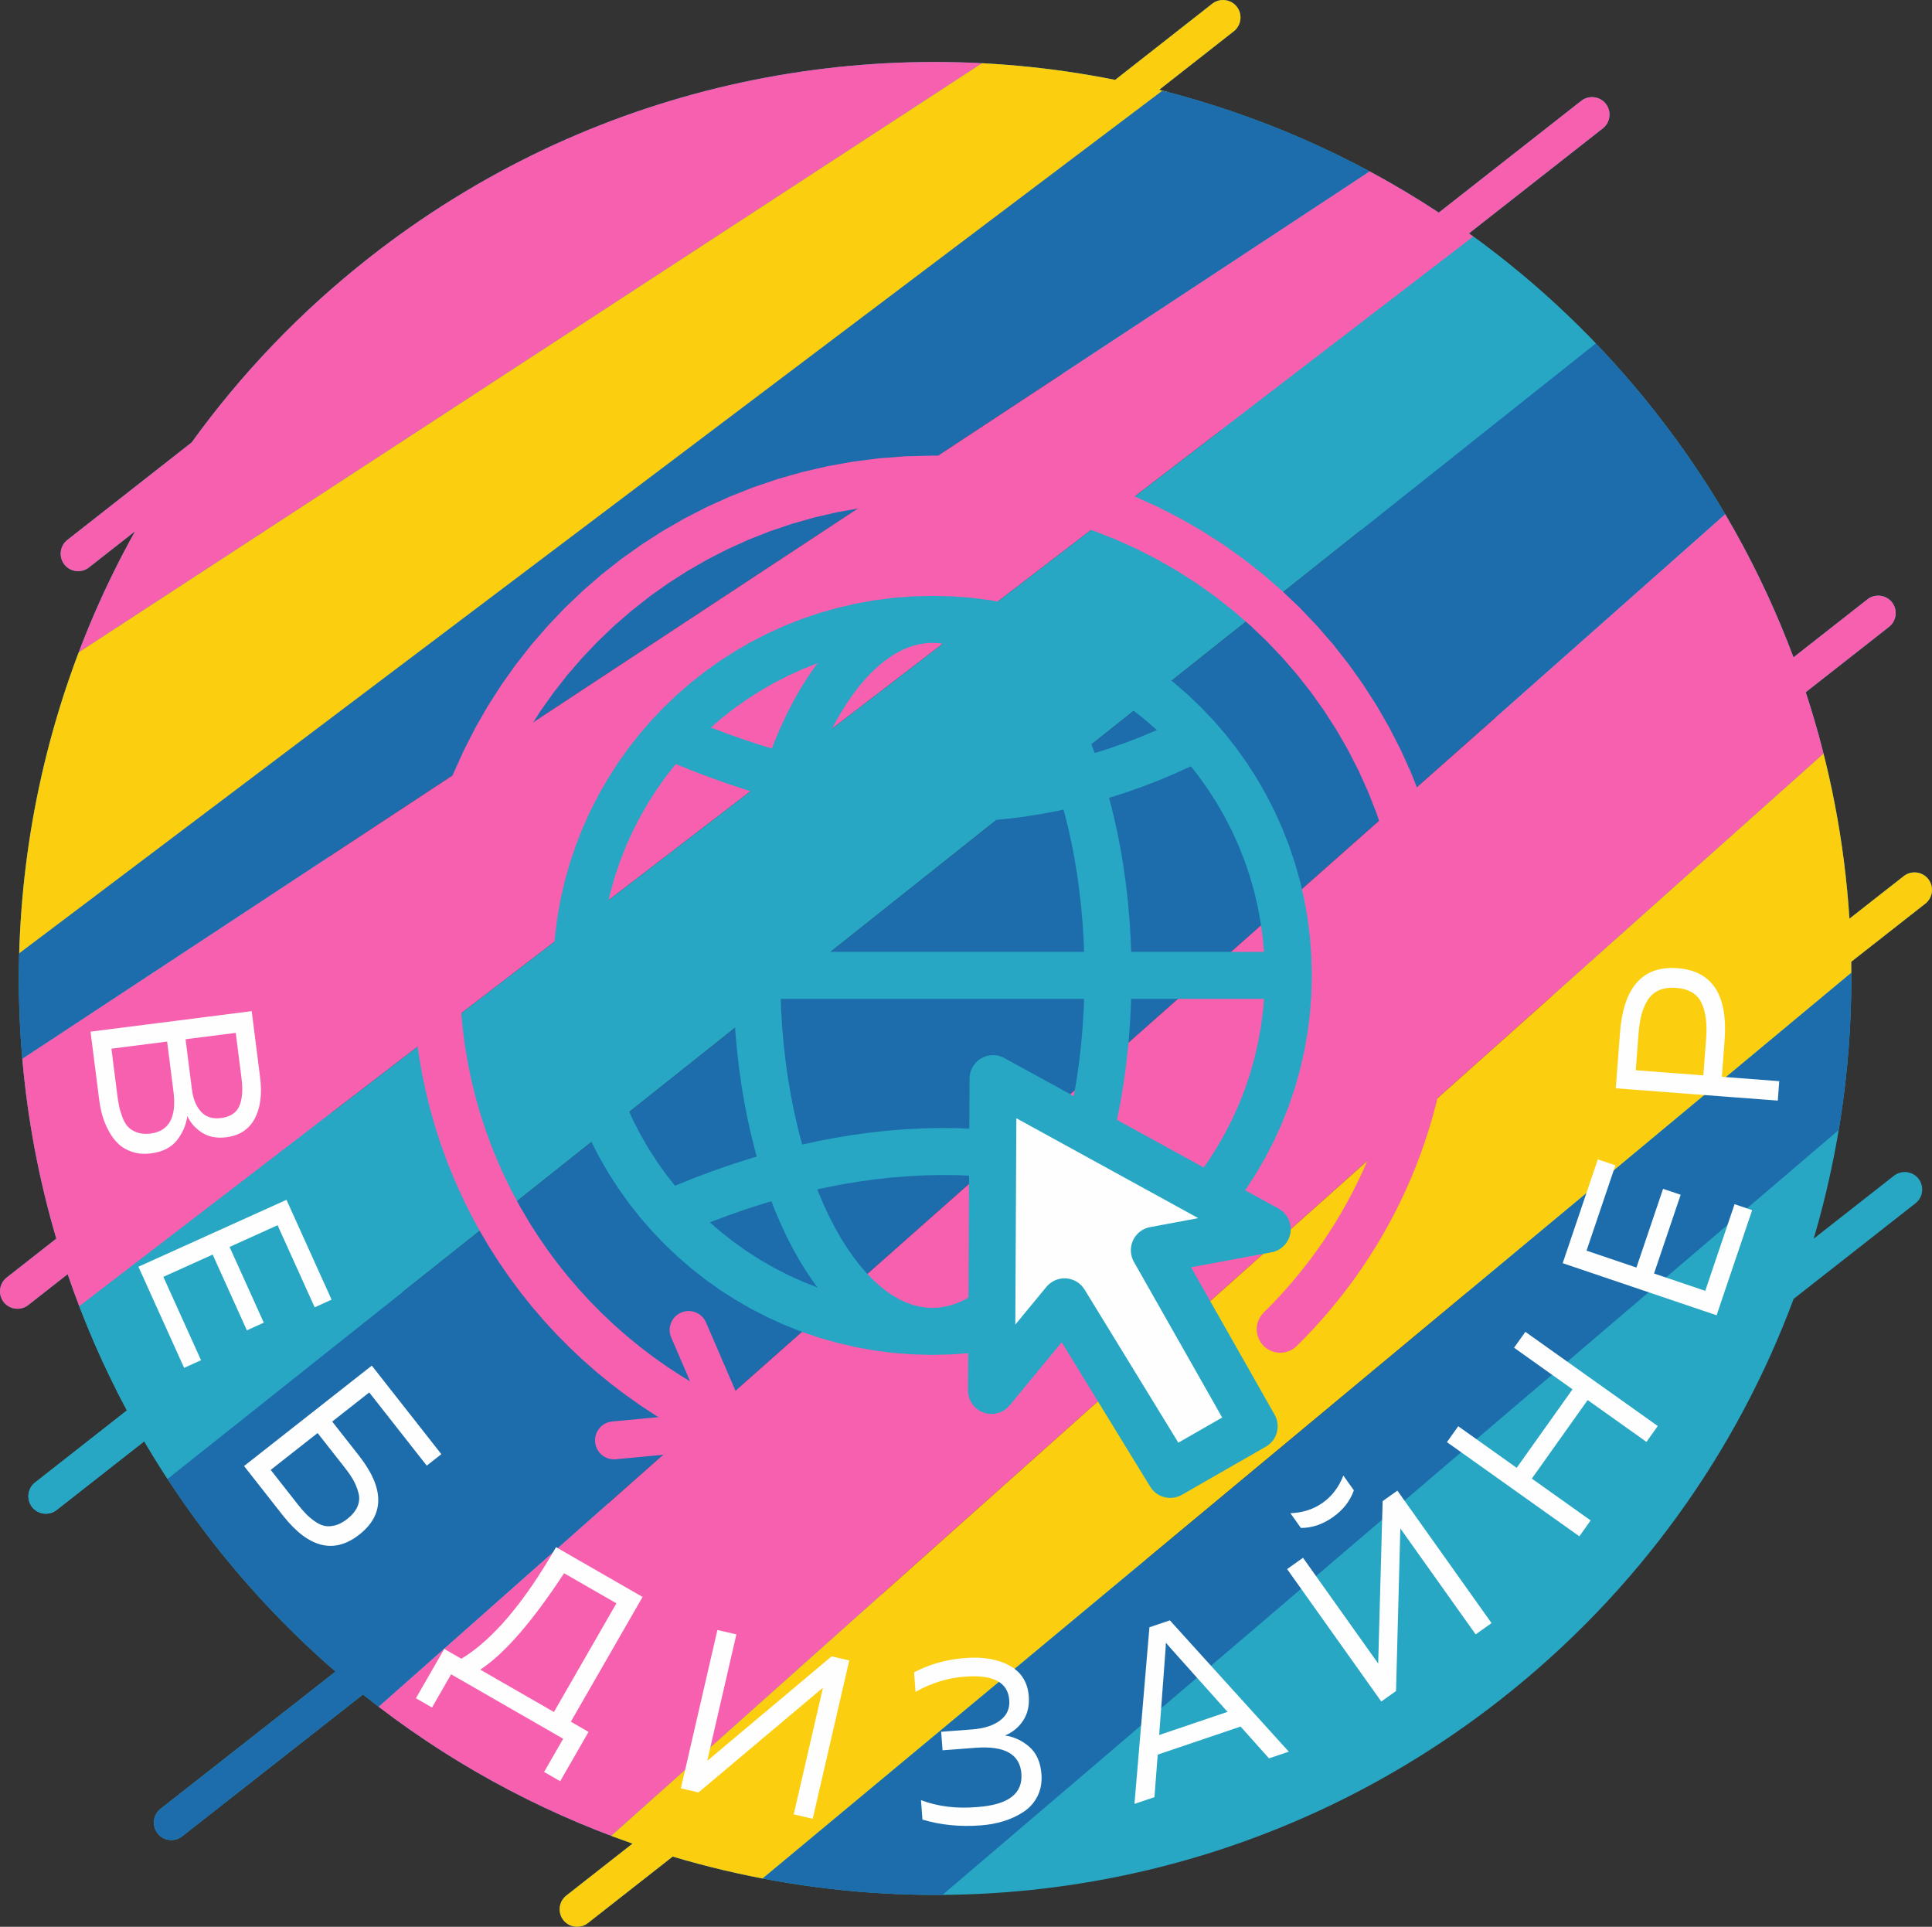
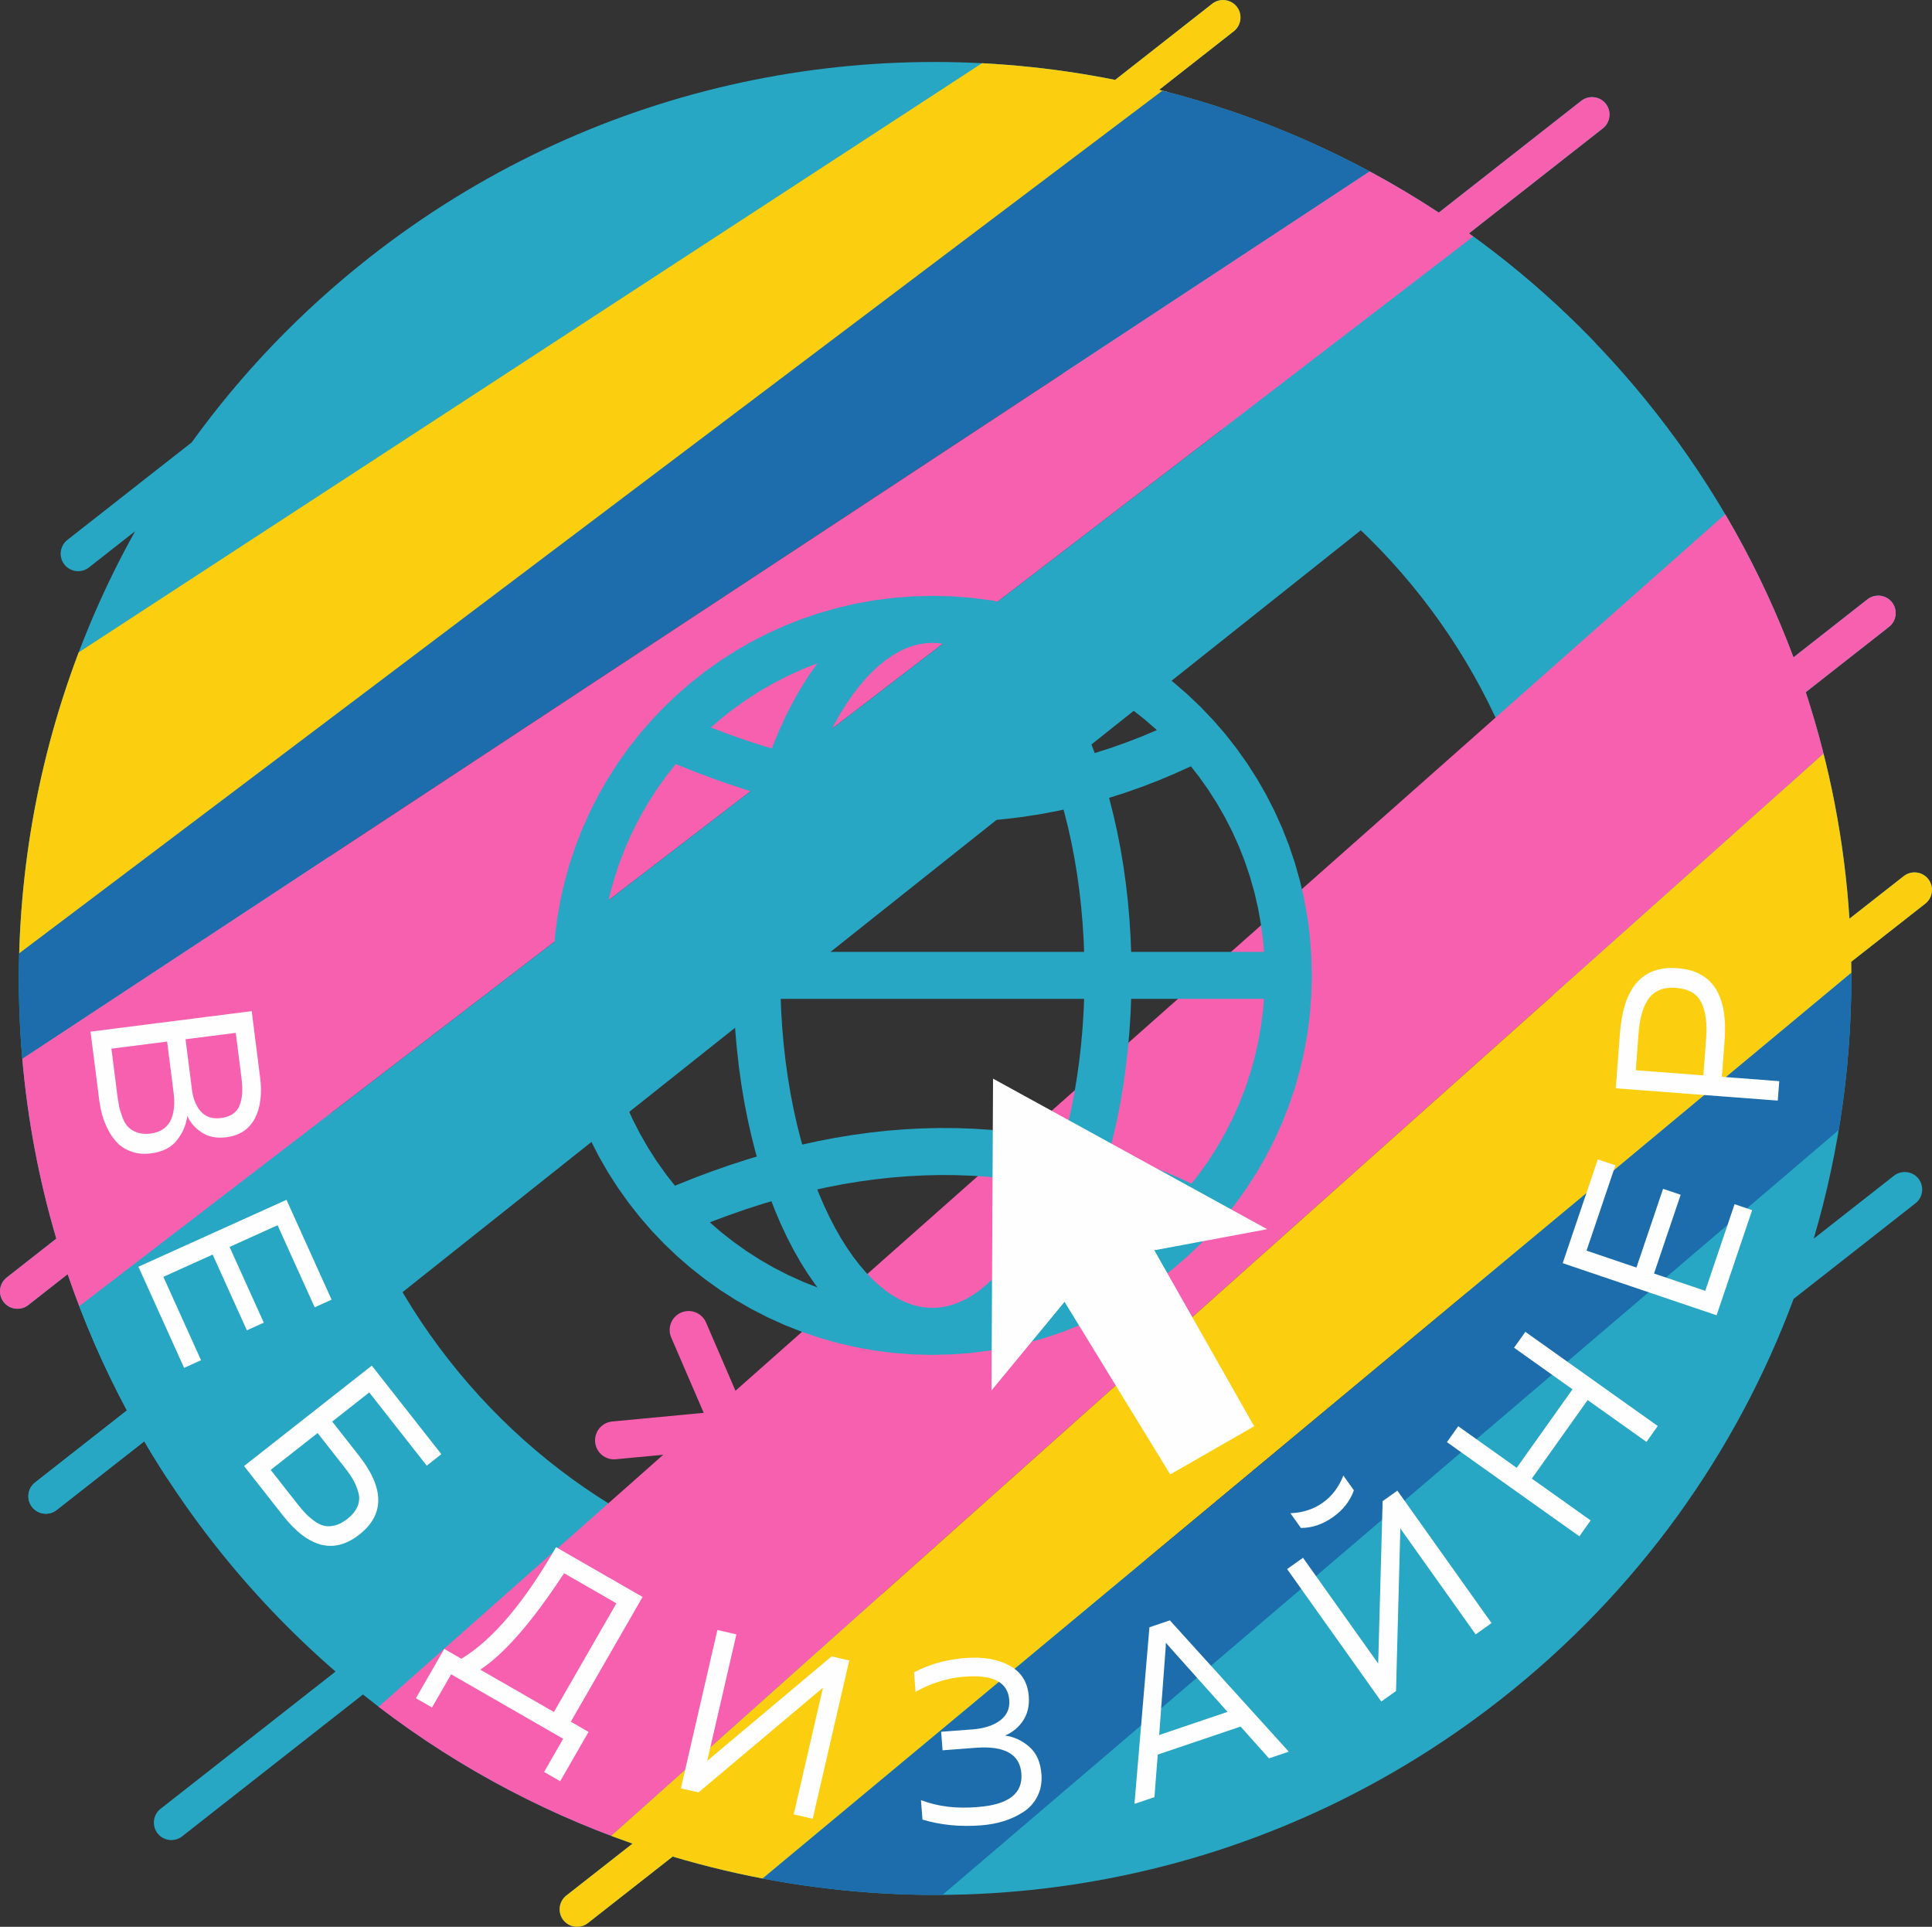
<svg xmlns="http://www.w3.org/2000/svg" xml:space="preserve" width="25.474mm" height="25.4mm" version="1.1" style="shape-rendering:geometricPrecision; text-rendering:geometricPrecision; image-rendering:optimizeQuality; fill-rule:evenodd; clip-rule:evenodd" viewBox="0 0 2533.4 2525.99">
  <rect x="0" y="0" width="2533.4" height="2525.99" fill="#333333" stroke="none" />
  <defs>
    <style type="text/css"> .str0 {stroke:#F760AF;stroke-width:49.72;stroke-linecap:round;stroke-linejoin:round;stroke-miterlimit:22.926} .fil4 {fill:none} .fil6 {fill:#FEFEFE} .fil3 {fill:#1D6DAC} .fil0 {fill:#27A7C4} .fil1 {fill:#F760AF} .fil2 {fill:#FBCE0F} .fil8 {fill:#FEFEFE;fill-rule:nonzero} .fil5 {fill:#27A7C4;fill-rule:nonzero} .fil7 {fill:#F760AF;fill-rule:nonzero} </style>
    <clipPath id="id0">
-       <path d="M484.73 337.31c287.41,-225.41 645.44,-299.01 977.55,-232.6l127.31 -99.86c9.92,-7.78 24.43,-6 32.2,3.9l0 0.01c7.76,9.9 6.01,24.41 -3.9,32.18l-97.9 76.78c129,32.44 253.18,86.32 366.66,160.98l186.84 -146.55c9.92,-7.78 24.43,-6 32.19,3.9l0 0.01c7.77,9.9 6.02,24.41 -3.88,32.18l-175.59 137.71c90.4,64.85 173.26,143.36 245.37,235.31 78.18,99.69 138.05,207.86 180.19,320.5l96.97 -76.06c9.92,-7.78 24.43,-6.01 32.2,3.89l0 0.01c7.76,9.91 6.01,24.42 -3.89,32.18l-109.21 85.66c31.85,96.97 50.85,196.78 57.29,296.95l71.21 -55.83c9.92,-7.79 24.41,-6.02 32.17,3.89l0.02 0.01c7.76,9.91 6.02,24.42 -3.9,32.19l-97.18 76.22c2.15,122.68 -14.4,245.22 -49.17,363l105.22 -82.51c9.92,-7.78 24.43,-6.01 32.2,3.89l0 0.02c7.76,9.9 6.01,24.41 -3.9,32.17l-159.85 125.38c-74.61,200.51 -203.66,383.6 -384.32,525.3 -318.88,250.07 -724.68,313.36 -1085.57,205.82l-111.17 87.19c-9.9,7.76 -24.4,6.03 -32.18,-3.9l-0.01 -0.01c-7.78,-9.92 -6.03,-24.4 3.9,-32.18l86.83 -68.09c-126.25,-44.05 -246.02,-109.44 -353.48,-195.48l-237.13 185.97c-9.92,7.77 -24.4,6.03 -32.19,-3.9l0 -0.01c-7.8,-9.92 -6.03,-24.4 3.88,-32.18l229.46 -179.95c-57.25,-49.66 -110.68,-105.39 -159.19,-167.24 -34.03,-43.37 -64.51,-88.38 -91.65,-134.63l-114.88 90.09c-9.91,7.77 -24.4,6.03 -32.19,-3.9l0 -0.01c-7.79,-9.91 -6.03,-24.4 3.89,-32.18l120.44 -94.46c-31.05,-57.97 -56.88,-117.73 -77.67,-178.68l-51.66 40.53c-9.91,7.77 -24.4,6.03 -32.19,-3.89l0 0c-7.78,-9.92 -6.04,-24.41 3.89,-32.19l65.08 -51.05c-91.61,-309.93 -53.97,-645.66 103.33,-927.38l-60.57 47.51c-9.91,7.78 -24.4,6.05 -32.19,-3.88l0 -0.01c-7.78,-9.92 -6.03,-24.4 3.9,-32.2l163.06 -127.88c64.47,-89.33 142.37,-171.26 233.39,-242.64zm241.35 307.73c352.18,-276.19 861.58,-214.59 1137.78,137.58 276.2,352.17 214.6,861.58 -137.57,1137.77 -352.18,276.2 -861.58,214.6 -1137.79,-137.58 -276.19,-352.16 -214.59,-861.58 137.58,-1137.77z" />
+       <path d="M484.73 337.31c287.41,-225.41 645.44,-299.01 977.55,-232.6l127.31 -99.86c9.92,-7.78 24.43,-6 32.2,3.9l0 0.01c7.76,9.9 6.01,24.41 -3.9,32.18l-97.9 76.78c129,32.44 253.18,86.32 366.66,160.98l186.84 -146.55c9.92,-7.78 24.43,-6 32.19,3.9l0 0.01c7.77,9.9 6.02,24.41 -3.88,32.18l-175.59 137.71c90.4,64.85 173.26,143.36 245.37,235.31 78.18,99.69 138.05,207.86 180.19,320.5l96.97 -76.06c9.92,-7.78 24.43,-6.01 32.2,3.89l0 0.01c7.76,9.91 6.01,24.42 -3.89,32.18l-109.21 85.66c31.85,96.97 50.85,196.78 57.29,296.95l71.21 -55.83c9.92,-7.79 24.41,-6.02 32.17,3.89l0.02 0.01c7.76,9.91 6.02,24.42 -3.9,32.19l-97.18 76.22c2.15,122.68 -14.4,245.22 -49.17,363l105.22 -82.51c9.92,-7.78 24.43,-6.01 32.2,3.89l0 0.02c7.76,9.9 6.01,24.41 -3.9,32.17l-159.85 125.38c-74.61,200.51 -203.66,383.6 -384.32,525.3 -318.88,250.07 -724.68,313.36 -1085.57,205.82l-111.17 87.19c-9.9,7.76 -24.4,6.03 -32.18,-3.9l-0.01 -0.01c-7.78,-9.92 -6.03,-24.4 3.9,-32.18l86.83 -68.09c-126.25,-44.05 -246.02,-109.44 -353.48,-195.48l-237.13 185.97c-9.92,7.77 -24.4,6.03 -32.19,-3.9l0 -0.01c-7.8,-9.92 -6.03,-24.4 3.88,-32.18l229.46 -179.95c-57.25,-49.66 -110.68,-105.39 -159.19,-167.24 -34.03,-43.37 -64.51,-88.38 -91.65,-134.63l-114.88 90.09c-9.91,7.77 -24.4,6.03 -32.19,-3.9c-7.79,-9.91 -6.03,-24.4 3.89,-32.18l120.44 -94.46c-31.05,-57.97 -56.88,-117.73 -77.67,-178.68l-51.66 40.53c-9.91,7.77 -24.4,6.03 -32.19,-3.89l0 0c-7.78,-9.92 -6.04,-24.41 3.89,-32.19l65.08 -51.05c-91.61,-309.93 -53.97,-645.66 103.33,-927.38l-60.57 47.51c-9.91,7.78 -24.4,6.05 -32.19,-3.88l0 -0.01c-7.78,-9.92 -6.03,-24.4 3.9,-32.2l163.06 -127.88c64.47,-89.33 142.37,-171.26 233.39,-242.64zm241.35 307.73c352.18,-276.19 861.58,-214.59 1137.78,137.58 276.2,352.17 214.6,861.58 -137.57,1137.77 -352.18,276.2 -861.58,214.6 -1137.79,-137.58 -276.19,-352.16 -214.59,-861.58 137.58,-1137.77z" />
    </clipPath>
  </defs>
  <g id="Слой_x0020_1">
    <g id="_2483583949440">
      <path class="fil0" d="M484.73 337.31c287.41,-225.41 645.44,-299.01 977.55,-232.6l127.31 -99.86c9.92,-7.78 24.43,-6 32.2,3.9l0 0.01c7.76,9.9 6.01,24.41 -3.9,32.18l-97.9 76.78c129,32.44 253.18,86.32 366.66,160.98l186.84 -146.55c9.92,-7.78 24.43,-6 32.19,3.9l0 0.01c7.77,9.9 6.02,24.41 -3.88,32.18l-175.59 137.71c90.4,64.85 173.26,143.36 245.37,235.31 78.18,99.69 138.05,207.86 180.19,320.5l96.97 -76.06c9.92,-7.78 24.43,-6.01 32.2,3.89l0 0.01c7.76,9.91 6.01,24.42 -3.89,32.18l-109.21 85.66c31.85,96.97 50.85,196.78 57.29,296.95l71.21 -55.83c9.92,-7.79 24.41,-6.02 32.17,3.89l0.02 0.01c7.76,9.91 6.02,24.42 -3.9,32.19l-97.18 76.22c2.15,122.68 -14.4,245.22 -49.17,363l105.22 -82.51c9.92,-7.78 24.43,-6.01 32.2,3.89l0 0.02c7.76,9.9 6.01,24.41 -3.9,32.17l-159.85 125.38c-74.61,200.51 -203.66,383.6 -384.32,525.3 -318.88,250.07 -724.68,313.36 -1085.57,205.82l-111.17 87.19c-9.9,7.76 -24.4,6.03 -32.18,-3.9l-0.01 -0.01c-7.78,-9.92 -6.03,-24.4 3.9,-32.18l86.83 -68.09c-126.25,-44.05 -246.02,-109.44 -353.48,-195.48l-237.13 185.97c-9.92,7.77 -24.4,6.03 -32.19,-3.9l0 -0.01c-7.8,-9.92 -6.03,-24.4 3.88,-32.18l229.46 -179.95c-57.25,-49.66 -110.68,-105.39 -159.19,-167.24 -34.03,-43.37 -64.51,-88.38 -91.65,-134.63l-114.88 90.09c-9.91,7.77 -24.4,6.03 -32.19,-3.9l0 -0.01c-7.79,-9.91 -6.03,-24.4 3.89,-32.18l120.44 -94.46c-31.05,-57.97 -56.88,-117.73 -77.67,-178.68l-51.66 40.53c-9.91,7.77 -24.4,6.03 -32.19,-3.89l0 0c-7.78,-9.92 -6.04,-24.41 3.89,-32.19l65.08 -51.05c-91.61,-309.93 -53.97,-645.66 103.33,-927.38l-60.57 47.51c-9.91,7.78 -24.4,6.05 -32.19,-3.88l0 -0.01c-7.78,-9.92 -6.03,-24.4 3.9,-32.2l163.06 -127.88c64.47,-89.33 142.37,-171.26 233.39,-242.64zm241.35 307.73c352.18,-276.19 861.58,-214.59 1137.78,137.58 276.2,352.17 214.6,861.58 -137.57,1137.77 -352.18,276.2 -861.58,214.6 -1137.79,-137.58 -276.19,-352.16 -214.59,-861.58 137.58,-1137.77z" />
      <g style="clip-path:url(#id0)">
        <g>
-           <polygon id="1" class="fil1" points="-152.61,478 23.01,907.53 1433.88,-12.48 1080.83,-274.38 " />
          <polygon class="fil2" points="-44.7,1302.53 23.01,907.53 1433.88,-12.48 1776.26,-63.65 " />
          <polygon class="fil3" points="-44.7,1302.53 -26.09,1424.55 2018.07,78.48 1772.48,-68.46 " />
          <polygon class="fil1" points="-57.34,1836.29 -26.09,1424.55 2018.07,78.48 2327.19,6.98 " />
          <polygon class="fil0" points="-57.34,1836.29 33.71,2086.74 2111.39,435.28 2327.19,6.98 " />
-           <polygon class="fil3" points="136.86,2556.02 33.71,2086.74 2111.39,435.28 2643.37,336.64 " />
          <polygon class="fil1" points="136.86,2556.02 491.4,2683.56 2585.19,814.83 2643.37,336.64 " />
          <polygon class="fil2" points="745.3,2674.59 491.4,2683.55 2585.19,814.83 2909.61,874.42 " />
          <polygon class="fil3" points="745.3,2674.59 1165.83,2543.94 2735.5,1204.64 2909.61,874.42 " />
        </g>
      </g>
      <path class="fil4" d="M484.73 337.31c287.41,-225.41 645.44,-299.01 977.55,-232.6l127.31 -99.86c9.92,-7.78 24.43,-6 32.2,3.9l0 0.01c7.76,9.9 6.01,24.41 -3.9,32.18l-97.9 76.78c129,32.44 253.18,86.32 366.66,160.98l186.84 -146.55c9.92,-7.78 24.43,-6 32.19,3.9l0 0.01c7.77,9.9 6.02,24.41 -3.88,32.18l-175.59 137.71c90.4,64.85 173.26,143.36 245.37,235.31 78.18,99.69 138.05,207.86 180.19,320.5l96.97 -76.06c9.92,-7.78 24.43,-6.01 32.2,3.89l0 0.01c7.76,9.91 6.01,24.42 -3.89,32.18l-109.21 85.66c31.85,96.97 50.85,196.78 57.29,296.95l71.21 -55.83c9.92,-7.79 24.41,-6.02 32.17,3.89l0.02 0.01c7.76,9.91 6.02,24.42 -3.9,32.19l-97.18 76.22c2.15,122.68 -14.4,245.22 -49.17,363l105.22 -82.51c9.92,-7.78 24.43,-6.01 32.2,3.89l0 0.02c7.76,9.9 6.01,24.41 -3.9,32.17l-159.85 125.38c-74.61,200.51 -203.66,383.6 -384.32,525.3 -318.88,250.07 -724.68,313.36 -1085.57,205.82l-111.17 87.19c-9.9,7.76 -24.4,6.03 -32.18,-3.9l-0.01 -0.01c-7.78,-9.92 -6.03,-24.4 3.9,-32.18l86.83 -68.09c-126.25,-44.05 -246.02,-109.44 -353.48,-195.48l-237.13 185.97c-9.92,7.77 -24.4,6.03 -32.19,-3.9l0 -0.01c-7.8,-9.92 -6.03,-24.4 3.88,-32.18l229.46 -179.95c-57.25,-49.66 -110.68,-105.39 -159.19,-167.24 -34.03,-43.37 -64.51,-88.38 -91.65,-134.63l-114.88 90.09c-9.91,7.77 -24.4,6.03 -32.19,-3.9l0 -0.01c-7.79,-9.91 -6.03,-24.4 3.89,-32.18l120.44 -94.46c-31.05,-57.97 -56.88,-117.73 -77.67,-178.68l-51.66 40.53c-9.91,7.77 -24.4,6.03 -32.19,-3.89l0 0c-7.78,-9.92 -6.04,-24.41 3.89,-32.19l65.08 -51.05c-91.61,-309.93 -53.97,-645.66 103.33,-927.38l-60.57 47.51c-9.91,7.78 -24.4,6.05 -32.19,-3.88l0 -0.01c-7.78,-9.92 -6.03,-24.4 3.9,-32.2l163.06 -127.88c64.47,-89.33 142.37,-171.26 233.39,-242.64zm241.35 307.73c352.18,-276.19 861.58,-214.59 1137.78,137.58 276.2,352.17 214.6,861.58 -137.57,1137.77 -352.18,276.2 -861.58,214.6 -1137.79,-137.58 -276.19,-352.16 -214.59,-861.58 137.58,-1137.77z" />
      <g>
        <path class="fil5" d="M1720.19 1278.7l-61.62 0 0 0 -0.57 -22.47 -1.69 -22.15 -2.77 -21.81 -3.84 -21.47 -4.86 -21.08 -5.87 -20.67 -6.85 -20.25 -7.8 -19.78 -8.72 -19.3 -9.64 -18.8 -10.49 -18.26 -11.34 -17.69 -12.15 -17.09 -12.95 -16.48 -13.7 -15.82 -14.44 -15.15 -15.15 -14.44 -15.82 -13.7 -16.47 -12.94 -17.1 -12.16 -17.69 -11.34 -18.26 -10.49 -18.79 -9.64 -19.29 -8.72 -19.8 -7.8 -20.24 -6.85 -20.67 -5.87 -21.09 -4.86 -21.46 -3.84 -21.82 -2.77 -22.14 -1.69 -22.47 -0.57 0 -61.62 25.57 0.65 25.26 1.91 24.9 3.17 24.5 4.38 24.08 5.56 23.63 6.7 23.12 7.83 22.6 8.91 22.06 9.97 21.45 10.99 20.84 11.98 20.18 12.95 19.5 13.85 18.8 14.77 18.05 15.63 17.27 16.47 16.47 17.27 15.63 18.05 14.76 18.79 13.88 19.51 12.93 20.2 11.98 20.82 10.99 21.46 9.97 22.05 8.91 22.6 7.83 23.13 6.7 23.63 5.56 24.07 4.38 24.51 3.17 24.89 1.91 25.27 0.65 25.57 0 0zm-497.54 497.54l0 -61.62 0 0 22.47 -0.57 22.14 -1.69 21.82 -2.77 21.46 -3.84 21.09 -4.86 20.67 -5.87 20.24 -6.85 19.8 -7.8 19.29 -8.72 18.79 -9.64 18.27 -10.49 17.68 -11.33 17.09 -12.16 16.48 -12.95 15.82 -13.7 15.15 -14.44 14.44 -15.15 13.7 -15.82 12.95 -16.48 12.16 -17.09 11.33 -17.68 10.49 -18.27 9.64 -18.79 8.72 -19.29 7.8 -19.8 6.85 -20.24 5.87 -20.67 4.86 -21.09 3.84 -21.46 2.77 -21.82 1.69 -22.14 0.57 -22.47 61.62 0 -0.65 25.57 -1.91 25.26 -3.17 24.9 -4.38 24.5 -5.56 24.08 -6.7 23.63 -7.83 23.12 -8.91 22.6 -9.97 22.06 -10.99 21.45 -11.98 20.83 -12.94 20.19 -13.87 19.51 -14.76 18.79 -15.63 18.05 -16.47 17.27 -17.27 16.47 -18.05 15.63 -18.79 14.76 -19.51 13.87 -20.19 12.94 -20.83 11.98 -21.45 10.99 -22.06 9.97 -22.6 8.91 -23.12 7.83 -23.63 6.7 -24.08 5.56 -24.5 4.38 -24.9 3.17 -25.26 1.91 -25.57 0.65 0 0zm-497.55 -497.54l61.62 0 0 0 0.57 22.47 1.69 22.14 2.77 21.82 3.84 21.46 4.86 21.09 5.87 20.67 6.85 20.24 7.8 19.8 8.72 19.29 9.64 18.79 10.49 18.26 11.34 17.69 12.16 17.1 12.94 16.47 13.7 15.82 14.44 15.15 15.15 14.44 15.82 13.7 16.48 12.95 17.09 12.15 17.69 11.34 18.26 10.49 18.8 9.64 19.3 8.72 19.78 7.8 20.25 6.85 20.67 5.87 21.08 4.86 21.47 3.84 21.81 2.77 22.15 1.69 22.47 0.57 0 61.62 -25.57 -0.65 -25.27 -1.91 -24.89 -3.17 -24.51 -4.38 -24.07 -5.56 -23.63 -6.7 -23.13 -7.83 -22.6 -8.91 -22.05 -9.97 -21.46 -10.99 -20.82 -11.98 -20.2 -12.93 -19.51 -13.88 -18.79 -14.76 -18.05 -15.63 -17.27 -16.47 -16.47 -17.27 -15.63 -18.05 -14.77 -18.8 -13.85 -19.5 -12.95 -20.18 -11.98 -20.84 -10.99 -21.45 -9.97 -22.06 -8.91 -22.6 -7.83 -23.12 -6.7 -23.63 -5.56 -24.08 -4.38 -24.5 -3.17 -24.9 -1.91 -25.26 -0.65 -25.57 0 0zm497.55 -497.55l0 61.62 0 0 -22.47 0.57 -22.15 1.69 -21.81 2.77 -21.47 3.84 -21.08 4.86 -20.67 5.87 -20.25 6.85 -19.78 7.8 -19.3 8.72 -18.8 9.64 -18.25 10.49 -17.7 11.35 -17.1 12.15 -16.47 12.94 -15.82 13.7 -15.15 14.44 -14.44 15.15 -13.7 15.82 -12.94 16.47 -12.15 17.1 -11.35 17.7 -10.49 18.25 -9.64 18.8 -8.72 19.3 -7.8 19.78 -6.85 20.25 -5.87 20.67 -4.86 21.08 -3.84 21.47 -2.77 21.81 -1.69 22.15 -0.57 22.47 -61.62 0 0.65 -25.57 1.91 -25.27 3.17 -24.89 4.38 -24.51 5.56 -24.07 6.7 -23.63 7.83 -23.13 8.91 -22.6 9.97 -22.05 10.99 -21.46 11.98 -20.83 12.94 -20.19 13.86 -19.5 14.77 -18.8 15.63 -18.05 16.47 -17.27 17.27 -16.47 18.05 -15.63 18.8 -14.77 19.5 -13.86 20.19 -12.94 20.83 -11.98 21.46 -10.99 22.05 -9.97 22.6 -8.91 23.13 -7.83 23.63 -6.7 24.07 -5.56 24.51 -4.38 24.89 -3.17 25.27 -1.91 25.57 -0.65 0 0zm261.12 497.55l-61.62 0 0 0 -0.29 -23.25 -0.87 -22.93 -1.42 -22.57 -1.96 -22.22 -2.48 -21.79 -2.99 -21.35 -3.48 -20.88 -3.97 -20.38 -4.43 -19.85 -4.87 -19.27 -5.3 -18.67 -5.7 -18.05 -6.11 -17.37 -6.47 -16.69 -6.8 -15.95 -7.14 -15.17 -7.46 -14.39 -7.72 -13.56 -7.98 -12.69 -8.19 -11.81 -8.37 -10.89 -8.53 -9.93 -8.65 -8.99 -8.73 -8 -8.76 -7.01 -8.76 -6.01 -8.74 -5.03 -8.71 -4.08 -8.66 -3.13 -8.61 -2.23 -8.62 -1.33 -8.72 -0.45 0 -61.62 14.99 0.77 14.77 2.27 14.44 3.72 14.01 5.08 13.58 6.34 13.12 7.54 12.64 8.67 12.14 9.7 11.68 10.7 11.22 11.64 10.76 12.54 10.3 13.4 9.87 14.2 9.43 15.02 8.99 15.77 8.55 16.52 8.11 17.25 7.66 17.92 7.21 18.58 6.74 19.22 6.28 19.84 5.8 20.42 5.29 20.98 4.8 21.5 4.29 22.01 3.76 22.5 3.21 22.94 2.66 23.36 2.1 23.77 1.5 24.13 0.92 24.48 0.31 24.78 0 0zm-261.12 497.54l0 -61.62 0 0 8.72 -0.45 8.62 -1.33 8.61 -2.23 8.66 -3.13 8.71 -4.08 8.74 -5.03 8.76 -6.01 8.76 -7.01 8.73 -8 8.65 -8.99 8.53 -9.94 8.37 -10.87 8.19 -11.81 7.98 -12.7 7.72 -13.56 7.46 -14.39 7.14 -15.17 6.8 -15.95 6.47 -16.69 6.11 -17.37 5.7 -18.04 5.3 -18.68 4.87 -19.26 4.43 -19.85 3.97 -20.39 3.48 -20.87 2.99 -21.35 2.48 -21.8 1.96 -22.21 1.42 -22.58 0.87 -22.92 0.29 -23.25 61.62 0 -0.31 24.78 -0.92 24.47 -1.5 24.14 -2.1 23.76 -2.66 23.37 -3.21 22.94 -3.76 22.49 -4.29 22.02 -4.8 21.5 -5.29 20.97 -5.8 20.43 -6.28 19.83 -6.74 19.22 -7.21 18.58 -7.66 17.92 -8.11 17.25 -8.55 16.52 -8.99 15.77 -9.43 15.01 -9.87 14.22 -10.3 13.4 -10.76 12.53 -11.22 11.64 -11.68 10.7 -12.14 9.7 -12.64 8.67 -13.12 7.54 -13.58 6.34 -14.01 5.08 -14.44 3.72 -14.77 2.27 -14.99 0.77 0 0zm-261.13 -497.54l61.62 0 0 0 0.29 23.25 0.87 22.92 1.42 22.58 1.96 22.21 2.48 21.8 2.99 21.35 3.48 20.87 3.97 20.39 4.43 19.85 4.87 19.26 5.3 18.68 5.71 18.04 6.1 17.38 6.46 16.67 6.82 15.95 7.15 15.19 7.44 14.39 7.72 13.55 7.98 12.7 8.19 11.8 8.37 10.88 8.54 9.94 8.66 9 8.71 7.99 8.77 7 8.76 6.02 8.74 5.03 8.71 4.08 8.66 3.13 8.61 2.23 8.62 1.33 8.72 0.45 0 61.62 -14.99 -0.77 -14.77 -2.27 -14.44 -3.72 -14.01 -5.08 -13.58 -6.34 -13.12 -7.54 -12.64 -8.66 -12.15 -9.71 -11.68 -10.71 -11.21 -11.63 -10.75 -12.53 -10.32 -13.39 -9.87 -14.23 -9.43 -15.01 -8.99 -15.78 -8.55 -16.52 -8.11 -17.23 -7.66 -17.92 -7.22 -18.6 -6.73 -19.21 -6.29 -19.83 -5.8 -20.43 -5.29 -20.97 -4.8 -21.5 -4.29 -22.02 -3.76 -22.49 -3.21 -22.94 -2.66 -23.37 -2.1 -23.76 -1.5 -24.14 -0.92 -24.47 -0.31 -24.78 0 0zm261.13 -497.55l0 61.62 0 0 -8.72 0.45 -8.62 1.33 -8.61 2.23 -8.66 3.13 -8.71 4.08 -8.74 5.03 -8.76 6.02 -8.77 7 -8.71 7.99 -8.66 9 -8.53 9.94 -8.38 10.89 -8.19 11.8 -7.98 12.69 -7.72 13.55 -7.44 14.39 -7.15 15.19 -6.82 15.95 -6.46 16.67 -6.1 17.38 -5.71 18.05 -5.3 18.67 -4.87 19.27 -4.43 19.85 -3.97 20.38 -3.48 20.88 -2.99 21.35 -2.48 21.79 -1.96 22.22 -1.42 22.57 -0.87 22.93 -0.29 23.25 -61.62 0 0.31 -24.78 0.92 -24.48 1.5 -24.13 2.1 -23.77 2.66 -23.36 3.21 -22.94 3.76 -22.5 4.29 -22.01 4.8 -21.5 5.29 -20.98 5.8 -20.42 6.29 -19.84 6.73 -19.21 7.22 -18.6 7.66 -17.92 8.11 -17.23 8.55 -16.52 8.99 -15.78 9.43 -15.02 9.87 -14.21 10.31 -13.4 10.76 -12.53 11.21 -11.63 11.68 -10.71 12.15 -9.71 12.64 -8.66 13.12 -7.54 13.58 -6.34 14.01 -5.08 14.44 -3.72 14.77 -2.27 14.99 -0.77 0 0zm-332.86 838.28c-15.59,6.79 -33.76,-0.34 -40.56,-15.93 -6.79,-15.59 0.34,-33.76 15.93,-40.56l24.62 56.49zm697.51 -55.74l-27.79 54.99 -20.15 -9.82 -20.17 -9.15 -20.21 -8.46 -20.24 -7.78 -20.29 -7.13 -20.33 -6.46 -20.36 -5.81 -20.4 -5.15 -20.47 -4.51 -20.49 -3.88 -20.56 -3.23 -20.6 -2.62 -20.66 -1.99 -20.71 -1.36 -20.77 -0.74 -20.82 -0.14 -20.89 0.49 -20.95 1.09 -21.02 1.69 -21.1 2.29 -21.15 2.89 -21.22 3.48 -21.31 4.09 -21.36 4.66 -21.43 5.27 -21.52 5.84 -21.58 6.42 -21.66 7.01 -21.73 7.58 -21.78 8.15 -21.88 8.72 -21.93 9.29 -24.62 -56.49 23.12 -9.79 23.07 -9.22 23.07 -8.63 23.04 -8.04 23.01 -7.45 22.99 -6.84 22.95 -6.24 22.94 -5.63 22.91 -5 22.88 -4.39 22.85 -3.76 22.82 -3.11 22.79 -2.49 22.75 -1.83 22.72 -1.17 22.68 -0.53 22.63 0.14 22.6 0.82 22.55 1.48 22.51 2.17 22.45 2.83 22.41 3.53 22.34 4.24 22.28 4.91 22.23 5.61 22.15 6.32 22.08 7.02 22 7.73 21.95 8.43 21.86 9.16 21.78 9.87 21.7 10.59zm0 0c15.19,7.67 21.27,26.2 13.6,41.39 -7.67,15.19 -26.2,21.27 -41.39,13.6l27.79 -54.99zm-722.13 -570.92c-15.59,-6.79 -22.72,-24.96 -15.93,-40.56 6.79,-15.59 24.96,-22.72 40.56,-15.93l-24.62 56.49zm690.5 -53.82l27.79 54.99 -21.69 10.59 -21.75 9.85 -21.81 9.13 -21.87 8.4 -21.93 7.7 -22 6.96 -22.04 6.27 -22.09 5.55 -22.16 4.84 -22.2 4.16 -22.25 3.45 -22.3 2.75 -22.36 2.08 -22.39 1.39 -22.43 0.72 -22.47 0.05 -22.51 -0.61 -22.55 -1.27 -22.59 -1.93 -22.61 -2.58 -22.64 -3.19 -22.7 -3.84 -22.72 -4.48 -22.76 -5.07 -22.79 -5.69 -22.84 -6.3 -22.87 -6.9 -22.91 -7.48 -22.95 -8.08 -22.98 -8.65 -23.03 -9.21 -23.09 -9.8 24.62 -56.49 21.94 9.3 21.86 8.75 21.77 8.19 21.66 7.62 21.58 7.04 21.5 6.48 21.41 5.9 21.32 5.33 21.23 4.73 21.15 4.16 21.07 3.56 20.99 2.97 20.92 2.38 20.84 1.77 20.76 1.17 20.72 0.57 20.64 -0.05 20.6 -0.66 20.52 -1.27 20.47 -1.9 20.43 -2.54 20.38 -3.15 20.33 -3.8 20.31 -4.45 20.26 -5.09 20.25 -5.75 20.21 -6.4 20.18 -7.08 20.18 -7.75 20.14 -8.43 20.14 -9.13 20.14 -9.82zm0 0c15.19,-7.67 33.72,-1.58 41.39,13.6 7.67,15.19 1.58,33.72 -13.6,41.39l-27.79 -54.99zm-799.74 370.56c-17.01,0 -30.81,-13.8 -30.81,-30.81 0,-17.01 13.8,-30.81 30.81,-30.81l0 61.62zm933.45 0l-933.45 0 0 -61.62 933.45 0 0 61.62zm0 -61.62c17.01,0 30.81,13.8 30.81,30.81 0,17.01 -13.8,30.81 -30.81,30.81l0 -61.62z" />
      </g>
      <g>
        <polygon class="fil6" points="1644.56,1869.84 1534.51,1932.93 1395.91,1706.69 1300.12,1822.87 1302.17,1414.09 1661.67,1611.46 1513.65,1639.07 " />
-         <path id="1" class="fil5" d="M1519.18 1906.2l110.05 -63.09 30.65 53.46 -110.05 63.09 -41.6 -10.63 10.95 -42.83zm30.65 53.46c-14.76,8.46 -33.59,3.35 -42.06,-11.41 -8.46,-14.76 -3.35,-33.59 11.41,-42.06l30.65 53.46zm-127.65 -269.07l138.6 226.24 -52.55 32.2 -138.6 -226.24 2.5 -35.7 50.05 3.5zm-52.55 32.2c-8.89,-14.51 -4.34,-33.48 10.17,-42.37 14.51,-8.89 33.48,-4.34 42.37,10.17l-52.55 32.2zm-93.29 80.47l95.79 -116.18 47.56 39.2 -95.79 116.18 -54.59 -19.76 7.03 -19.44zm47.56 39.2c-10.82,13.13 -30.25,15 -43.38,4.18 -13.13,-10.82 -15,-30.25 -4.18,-43.38l47.56 39.2zm9.08 -428.22l-2.05 408.78 -61.62 -0.32 2.05 -408.78 45.64 -26.85 15.98 27.17zm-61.62 -0.32c0.08,-17.01 13.96,-30.73 30.97,-30.65 17.01,0.08 30.73,13.96 30.65,30.97l-61.62 -0.32zm375.49 224.54l-359.51 -197.38 29.66 -54.02 359.51 197.38 -9.18 57.3 -20.48 -3.28zm29.66 -54.02c14.92,8.18 20.37,26.92 12.18,41.84 -8.18,14.92 -26.92,20.37 -41.84,12.18l29.66 -54.02zm-168.5 24.33l148.02 -27.61 11.3 60.58 -148.02 27.61 -32.45 -15.09 21.15 -45.5zm11.3 60.58c-16.73,3.11 -32.83,-7.92 -35.94,-24.64 -3.11,-16.73 7.92,-32.83 24.64,-35.94l11.3 60.58zm98.45 215.68l-130.9 -230.77 53.6 -30.41 130.9 230.77 -11.48 41.94 -42.13 -11.53zm53.6 -30.41c8.39,14.8 3.2,33.61 -11.6,42.01 -14.8,8.39 -33.61,3.2 -42.01,-11.6l53.6 -30.41z" />
      </g>
      <polyline class="fil4 str0" points="805.13,1888.31 959.12,1873.74 902.97,1743.6 " />
      <g>
-         <path class="fil7" d="M971.61 1845.57c15.55,6.89 22.56,25.1 15.67,40.65 -6.89,15.55 -25.1,22.56 -40.65,15.67l24.98 -56.33zm-430.39 -566.88l61.62 0 0 0 0.45 23.64 1.31 23.39 2.17 23.14 3.01 22.9 3.84 22.62 4.63 22.33 5.44 22.03 6.22 21.7 6.97 21.37 7.73 21.02 8.45 20.67 9.17 20.29 9.87 19.89 10.56 19.48 11.22 19.06 11.86 18.6 12.51 18.16 13.14 17.68 13.74 17.19 14.33 16.68 14.9 16.17 15.46 15.63 16 15.08 16.53 14.5 17.04 13.92 17.53 13.32 18.02 12.71 18.47 12.06 18.92 11.42 19.35 10.76 19.77 10.07 20.17 9.39 -24.98 56.33 -22.18 -10.32 -21.74 -11.07 -21.28 -11.83 -20.8 -12.55 -20.32 -13.28 -19.79 -13.96 -19.26 -14.63 -18.73 -15.3 -18.18 -15.95 -17.57 -16.57 -17 -17.16 -16.37 -17.76 -15.74 -18.33 -15.1 -18.91 -14.43 -19.43 -13.76 -19.95 -13.06 -20.47 -12.33 -20.95 -11.6 -21.41 -10.86 -21.88 -10.08 -22.32 -9.31 -22.73 -8.48 -23.13 -7.69 -23.52 -6.83 -23.89 -5.98 -24.24 -5.11 -24.55 -4.22 -24.87 -3.31 -25.17 -2.39 -25.45 -1.43 -25.7 -0.49 -25.93 0 0zm681.43 -681.42l0 61.62 0 0 -31.93 0.81 -31.48 2.41 -31.03 3.94 -30.51 5.45 -29.98 6.92 -29.4 8.34 -28.79 9.75 -28.14 11.09 -27.44 12.4 -26.71 13.69 -25.97 14.92 -25.15 16.12 -24.3 17.28 -23.42 18.41 -22.5 19.48 -21.53 20.53 -20.53 21.54 -19.49 22.49 -18.41 23.42 -17.27 24.31 -16.12 25.15 -14.93 25.96 -13.69 26.72 -12.4 27.44 -11.09 28.14 -9.75 28.78 -8.34 29.4 -6.92 29.98 -5.45 30.51 -3.94 31.03 -2.41 31.48 -0.81 31.93 -61.62 0 0.89 -35.04 2.63 -34.6 4.34 -34.09 5.99 -33.57 7.62 -32.97 9.18 -32.36 10.72 -31.66 12.2 -30.95 13.65 -30.2 15.05 -29.39 16.42 -28.54 17.71 -27.64 19 -26.71 20.22 -25.75 21.42 -24.71 22.55 -23.67 23.66 -22.55 24.72 -21.41 25.73 -20.22 26.72 -18.99 27.66 -17.73 28.53 -16.41 29.38 -15.05 30.2 -13.65 30.95 -12.2 31.67 -10.72 32.36 -9.18 32.97 -7.62 33.57 -5.99 34.09 -4.34 34.6 -2.63 35.04 -0.89 0 0zm681.42 681.42l-61.62 0 0 0 -0.81 -31.93 -2.41 -31.48 -3.94 -31.03 -5.45 -30.51 -6.92 -29.98 -8.34 -29.4 -9.75 -28.78 -11.09 -28.14 -12.4 -27.44 -13.69 -26.72 -14.92 -25.96 -16.12 -25.14 -17.28 -24.32 -18.41 -23.42 -19.49 -22.49 -20.53 -21.54 -21.53 -20.53 -22.5 -19.48 -23.42 -18.41 -24.3 -17.28 -25.16 -16.12 -25.95 -14.92 -26.72 -13.69 -27.44 -12.4 -28.14 -11.09 -28.79 -9.75 -29.4 -8.34 -29.97 -6.92 -30.51 -5.45 -31.03 -3.94 -31.48 -2.41 -31.93 -0.81 0 -61.62 35.04 0.89 34.6 2.63 34.09 4.34 33.57 5.99 32.98 7.62 32.34 9.18 31.67 10.72 30.95 12.2 30.2 13.65 29.39 15.05 28.53 16.41 27.65 17.73 26.72 18.99 25.73 20.22 24.72 21.41 23.66 22.55 22.55 23.67 21.42 24.71 20.22 25.75 18.99 26.7 17.73 27.65 16.41 28.54 15.05 29.39 13.65 30.2 12.2 30.95 10.72 31.66 9.18 32.36 7.62 32.97 5.99 33.57 4.34 34.09 2.63 34.6 0.89 35.04 0 0zm-203.7 485.91l-43.2 -43.94 10.59 -10.67 10.34 -10.93 10.07 -11.17 9.8 -11.42 9.53 -11.67 9.25 -11.88 8.96 -12.11 8.67 -12.33 8.37 -12.55 8.09 -12.78 7.77 -12.97 7.46 -13.17 7.14 -13.38 6.83 -13.57 6.5 -13.74 6.16 -13.92 5.84 -14.11 5.5 -14.28 5.15 -14.46 4.79 -14.61 4.45 -14.76 4.08 -14.93 3.73 -15.08 3.35 -15.21 2.97 -15.35 2.6 -15.47 2.21 -15.62 1.82 -15.73 1.42 -15.85 1.02 -15.97 0.62 -16.09 0.21 -16.19 61.62 0 -0.23 17.76 -0.68 17.66 -1.12 17.54 -1.56 17.42 -2 17.3 -2.43 17.17 -2.85 17.03 -3.27 16.89 -3.69 16.74 -4.09 16.57 -4.5 16.42 -4.88 16.25 -5.29 16.08 -5.67 15.89 -6.04 15.71 -6.41 15.52 -6.79 15.33 -7.16 15.12 -7.49 14.91 -7.86 14.71 -8.21 14.5 -8.54 14.26 -8.88 14.03 -9.21 13.8 -9.53 13.56 -9.86 13.31 -10.16 13.06 -10.46 12.8 -10.77 12.55 -11.07 12.28 -11.36 12 -11.65 11.72zm0 0c-12.12,11.92 -31.64,11.75 -43.57,-0.37 -11.92,-12.12 -11.75,-31.64 0.37,-43.57l43.2 43.94z" />
-       </g>
+         </g>
      <path class="fil8" d="M330.05 1325.63l11.01 86.66c2.81,22.14 0.45,40.23 -7.07,54.28 -7.52,14.04 -19.93,22.16 -37.24,24.36 -12.49,1.58 -23.11,-0.43 -31.9,-6.08 -8.81,-5.63 -15.2,-12.89 -19.2,-21.8 -1.59,11.66 -6.11,22.26 -13.59,31.79 -7.48,9.56 -18.87,15.3 -34.16,17.23 -9.26,1.18 -17.64,0.46 -25.13,-2.18 -7.5,-2.63 -13.64,-6.35 -18.44,-11.16 -4.81,-4.8 -8.97,-10.62 -12.5,-17.42 -3.52,-6.82 -6.17,-13.44 -7.89,-19.86 -1.74,-6.43 -3.04,-13.08 -3.91,-19.9l-11.33 -89.08 211.36 -26.86zm-132.72 160.45c24.36,-3.09 34.4,-21.44 30.13,-55.06l-8.33 -65.53 -73.04 9.29 7.44 58.58c0.82,6.44 1.66,11.85 2.53,16.25 0.86,4.39 2.3,9.32 4.34,14.79 2.02,5.47 4.51,9.75 7.45,12.85 2.96,3.11 6.94,5.58 11.98,7.38 5.04,1.82 10.88,2.32 17.51,1.46zm92.54 -20.35c11.86,-1.52 19.81,-6.65 23.81,-15.45 3.99,-8.79 4.98,-21.12 2.96,-37.03l-7.52 -59.18 -65.81 8.36 8.39 66.12c1.54,12.07 5.46,21.65 11.78,28.71 6.31,7.08 15.11,9.91 26.38,8.47zm85.79 107.21l59.15 130.9 -22.19 10.02 -48.64 -107.6 -62.94 28.44 44.86 99.29 -22.19 10.03 -44.87 -99.29 -64.62 29.2 49.39 109.27 -22.19 10.03 -59.91 -132.58 194.14 -87.72zm59.94 290.71l34.97 44.5c33.73,42.93 33.93,77.48 0.58,103.68 -33.18,26.08 -66.63,17.65 -100.36,-25.27l-50.77 -64.61 167.51 -131.63 91.2 116.06 -19.15 15.05 -75.4 -95.97 -48.57 38.19zm-80.64 63.36l35.73 45.47c3.76,4.79 7.27,8.86 10.56,12.23 3.28,3.35 7.12,6.59 11.51,9.71 4.41,3.13 8.68,5.13 12.84,6 4.16,0.86 8.81,0.63 13.96,-0.71 5.14,-1.34 10.34,-4.08 15.6,-8.2 6.54,-5.14 11.07,-10.64 13.58,-16.48 2.51,-5.85 2.95,-11.74 1.35,-17.71 -1.59,-5.98 -3.79,-11.48 -6.57,-16.52 -2.79,-5.03 -6.56,-10.57 -11.34,-16.64l-35.73 -45.47 -61.5 48.32zm211.54 311.49l-21.11 -12.14 37.18 -64.64 22.42 12.89c40.89,-24.69 82.26,-73.45 124.14,-146.28l113.46 65.24 -94.07 163.57 23.22 13.37 -37.16 64.64 -21.11 -12.14 25.03 -43.53 -146.95 -84.5 -25.04 43.53zm173.18 -176.01c-41.69,63.56 -78.33,105.69 -109.89,126.38l96.56 55.53 81.93 -142.47 -68.6 -39.44zm326.02 321.9l-24.91 -5.74 34.21 -148.29 4.12 -17.79 -163.16 137.27 -23.14 -5.33 47.89 -207.61 24.91 5.76 -34.14 147.99 -4.1 17.78 163.1 -136.97 23.13 5.34 -47.9 207.59zm299.93 -58.71c0.83,10.92 -0.91,20.67 -5.25,29.24 -4.34,8.56 -10.52,15.45 -18.58,20.65 -8.06,5.2 -16.7,9.2 -25.95,12.03 -9.24,2.85 -19.12,4.66 -29.65,5.46 -27.32,2.08 -52.84,-0.45 -76.6,-7.6l-1.93 -25.5c22.22,8.49 47.18,11.49 74.86,8.97 39.84,-3.03 58.78,-17.6 56.8,-43.71 -1.94,-25.49 -21.93,-36.79 -59.97,-33.89l-43.39 3.3 -1.85 -24.3 40.66 -3.07c15.58,-1.2 27.8,-5.13 36.65,-11.79 8.86,-6.68 12.86,-15.57 12,-26.71 -1.76,-23.26 -21.06,-33.5 -57.88,-30.7 -22.27,1.5 -43.95,8.11 -65.03,19.9l-1.93 -25.49c20.14,-10.69 42.54,-16.97 67.25,-18.85 23.46,-1.78 42.84,1.58 58.14,10.07 15.31,8.5 23.64,21.86 25.02,40.07 0.93,12.34 -1.51,22.96 -7.35,31.83 -5.83,8.9 -13.78,15.45 -23.84,19.68 11.72,1.56 22.32,6.45 31.8,14.68 9.46,8.22 14.8,20.13 15.98,35.72zm148.18 30.36l-26.22 8.88 19.63 -231.58 26.81 -9.07 155.94 172.15 -25.95 8.78 -37.24 -41.69 -108.68 36.78 -4.29 55.75zm14.52 -193.52l-8.34 112.07 89.67 -30.34 -74.99 -83.87c-0.7,-0.84 -2.64,-3.08 -5.8,-6.71 -0.24,5.01 -0.41,7.96 -0.54,8.86zm406.69 -19.85l20.82 -14.81 -123.47 -173.64 -19.34 13.75 -5.83 212.92 -10.57 -14.88 -88.03 -123.78 -20.82 14.82 123.47 173.62 19.34 -13.75 5.65 -213.16 10.58 14.89 88.2 124.02zm-159.73 -188.91c-4.82,13.87 -13.92,25.59 -27.33,35.1 -13.4,9.53 -27.43,14.29 -42.13,14.28l-13.75 -19.34c16.25,-0.61 30.41,-5.2 42.48,-13.78 12.07,-8.58 21.05,-20.46 26.97,-35.6l13.75 19.35zm210.08 -186.91l14.81 -20.82 173.63 123.46 -14.82 20.83 -77.13 -54.85 -73.19 102.94 77.14 54.85 -14.82 20.82 -173.64 -123.46 14.82 -20.83 76.65 54.5 73.19 -102.93 -76.64 -54.51zm63.77 -110.85l46.04 -136.08 23.07 7.81 -37.86 111.85 65.44 22.15 34.94 -103.21 23.06 7.8 -34.93 103.23 67.16 22.72 38.45 -113.6 23.06 7.82 -46.63 137.81 -201.8 -68.29zm69.59 -229.28l5.51 -72.53c4.57,-60.09 29.72,-88.4 75.44,-84.92 45.75,3.47 66.31,35.26 61.74,95.34l-3.57 47.05 75.25 5.73 -1.93 25.49 -212.44 -16.16zm78.99 -131.65c-8.7,-0.66 -16.15,0.41 -22.37,3.18 -6.22,2.79 -11.11,7.04 -14.72,12.78 -3.58,5.72 -6.3,12.07 -8.15,19.06 -1.85,6.97 -3.13,15.23 -3.86,24.73l-3.66 48.25 88.6 6.73 3.66 -48.24c1.51,-19.63 -0.57,-35.3 -6.19,-47.02 -5.62,-11.73 -16.72,-18.22 -33.32,-19.48z" />
    </g>
  </g>
</svg>